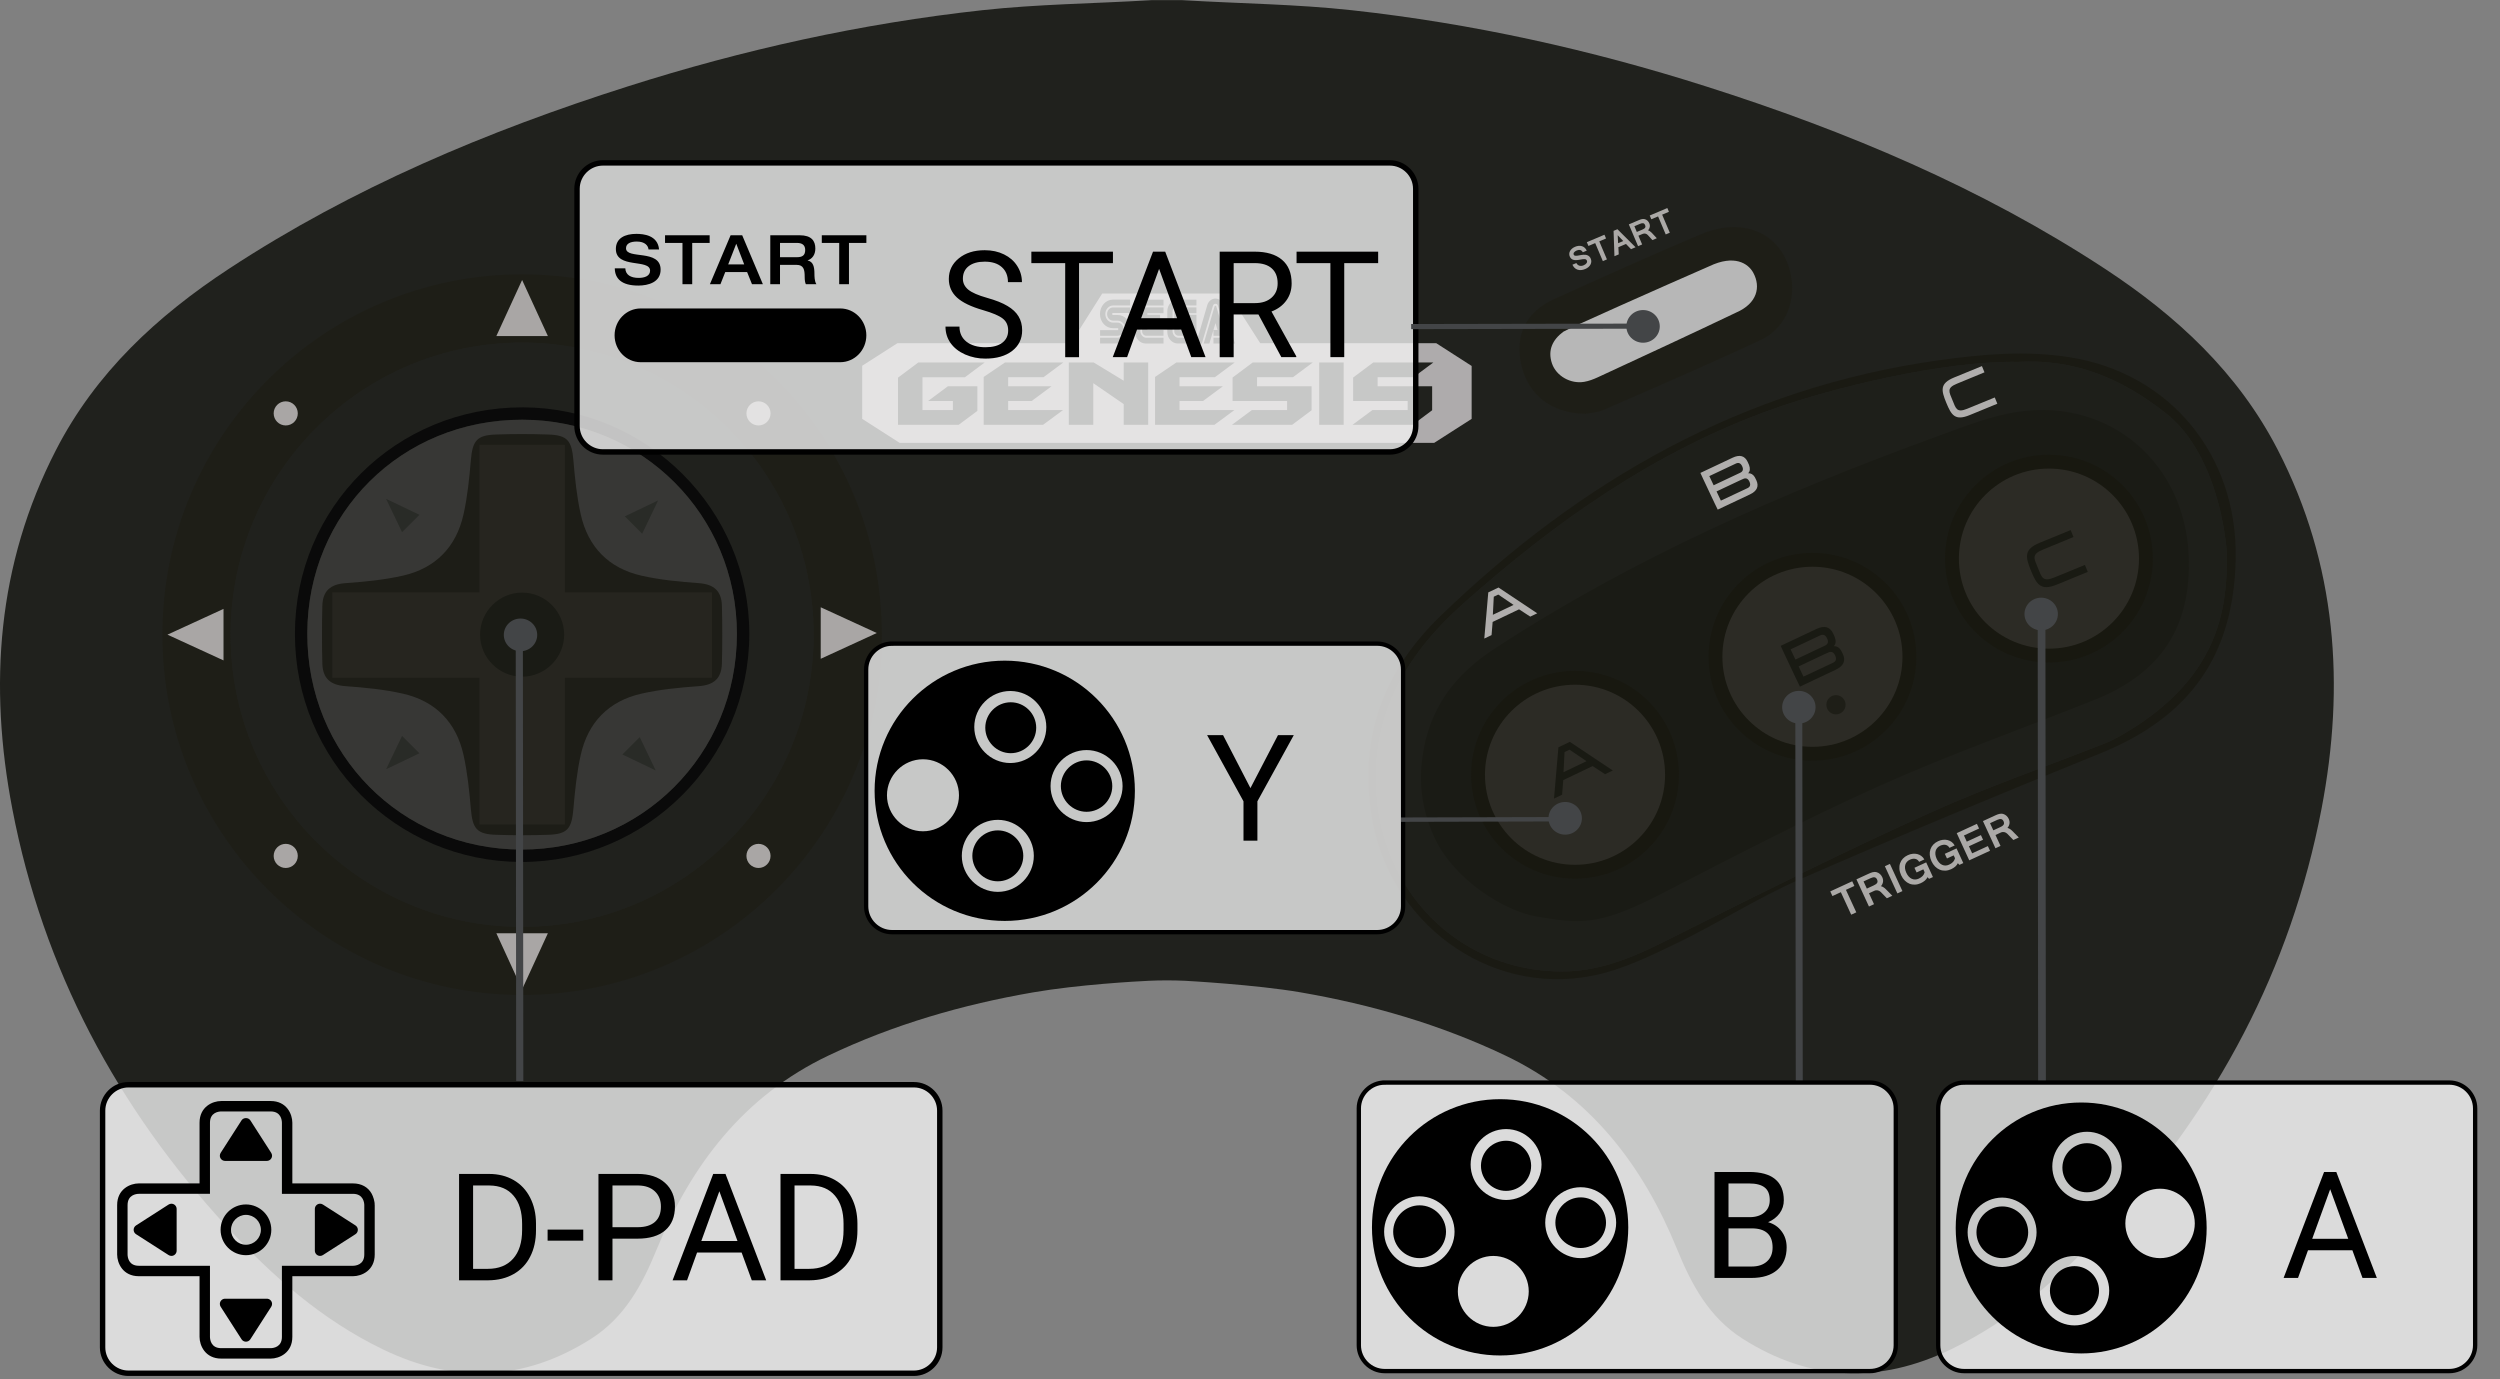
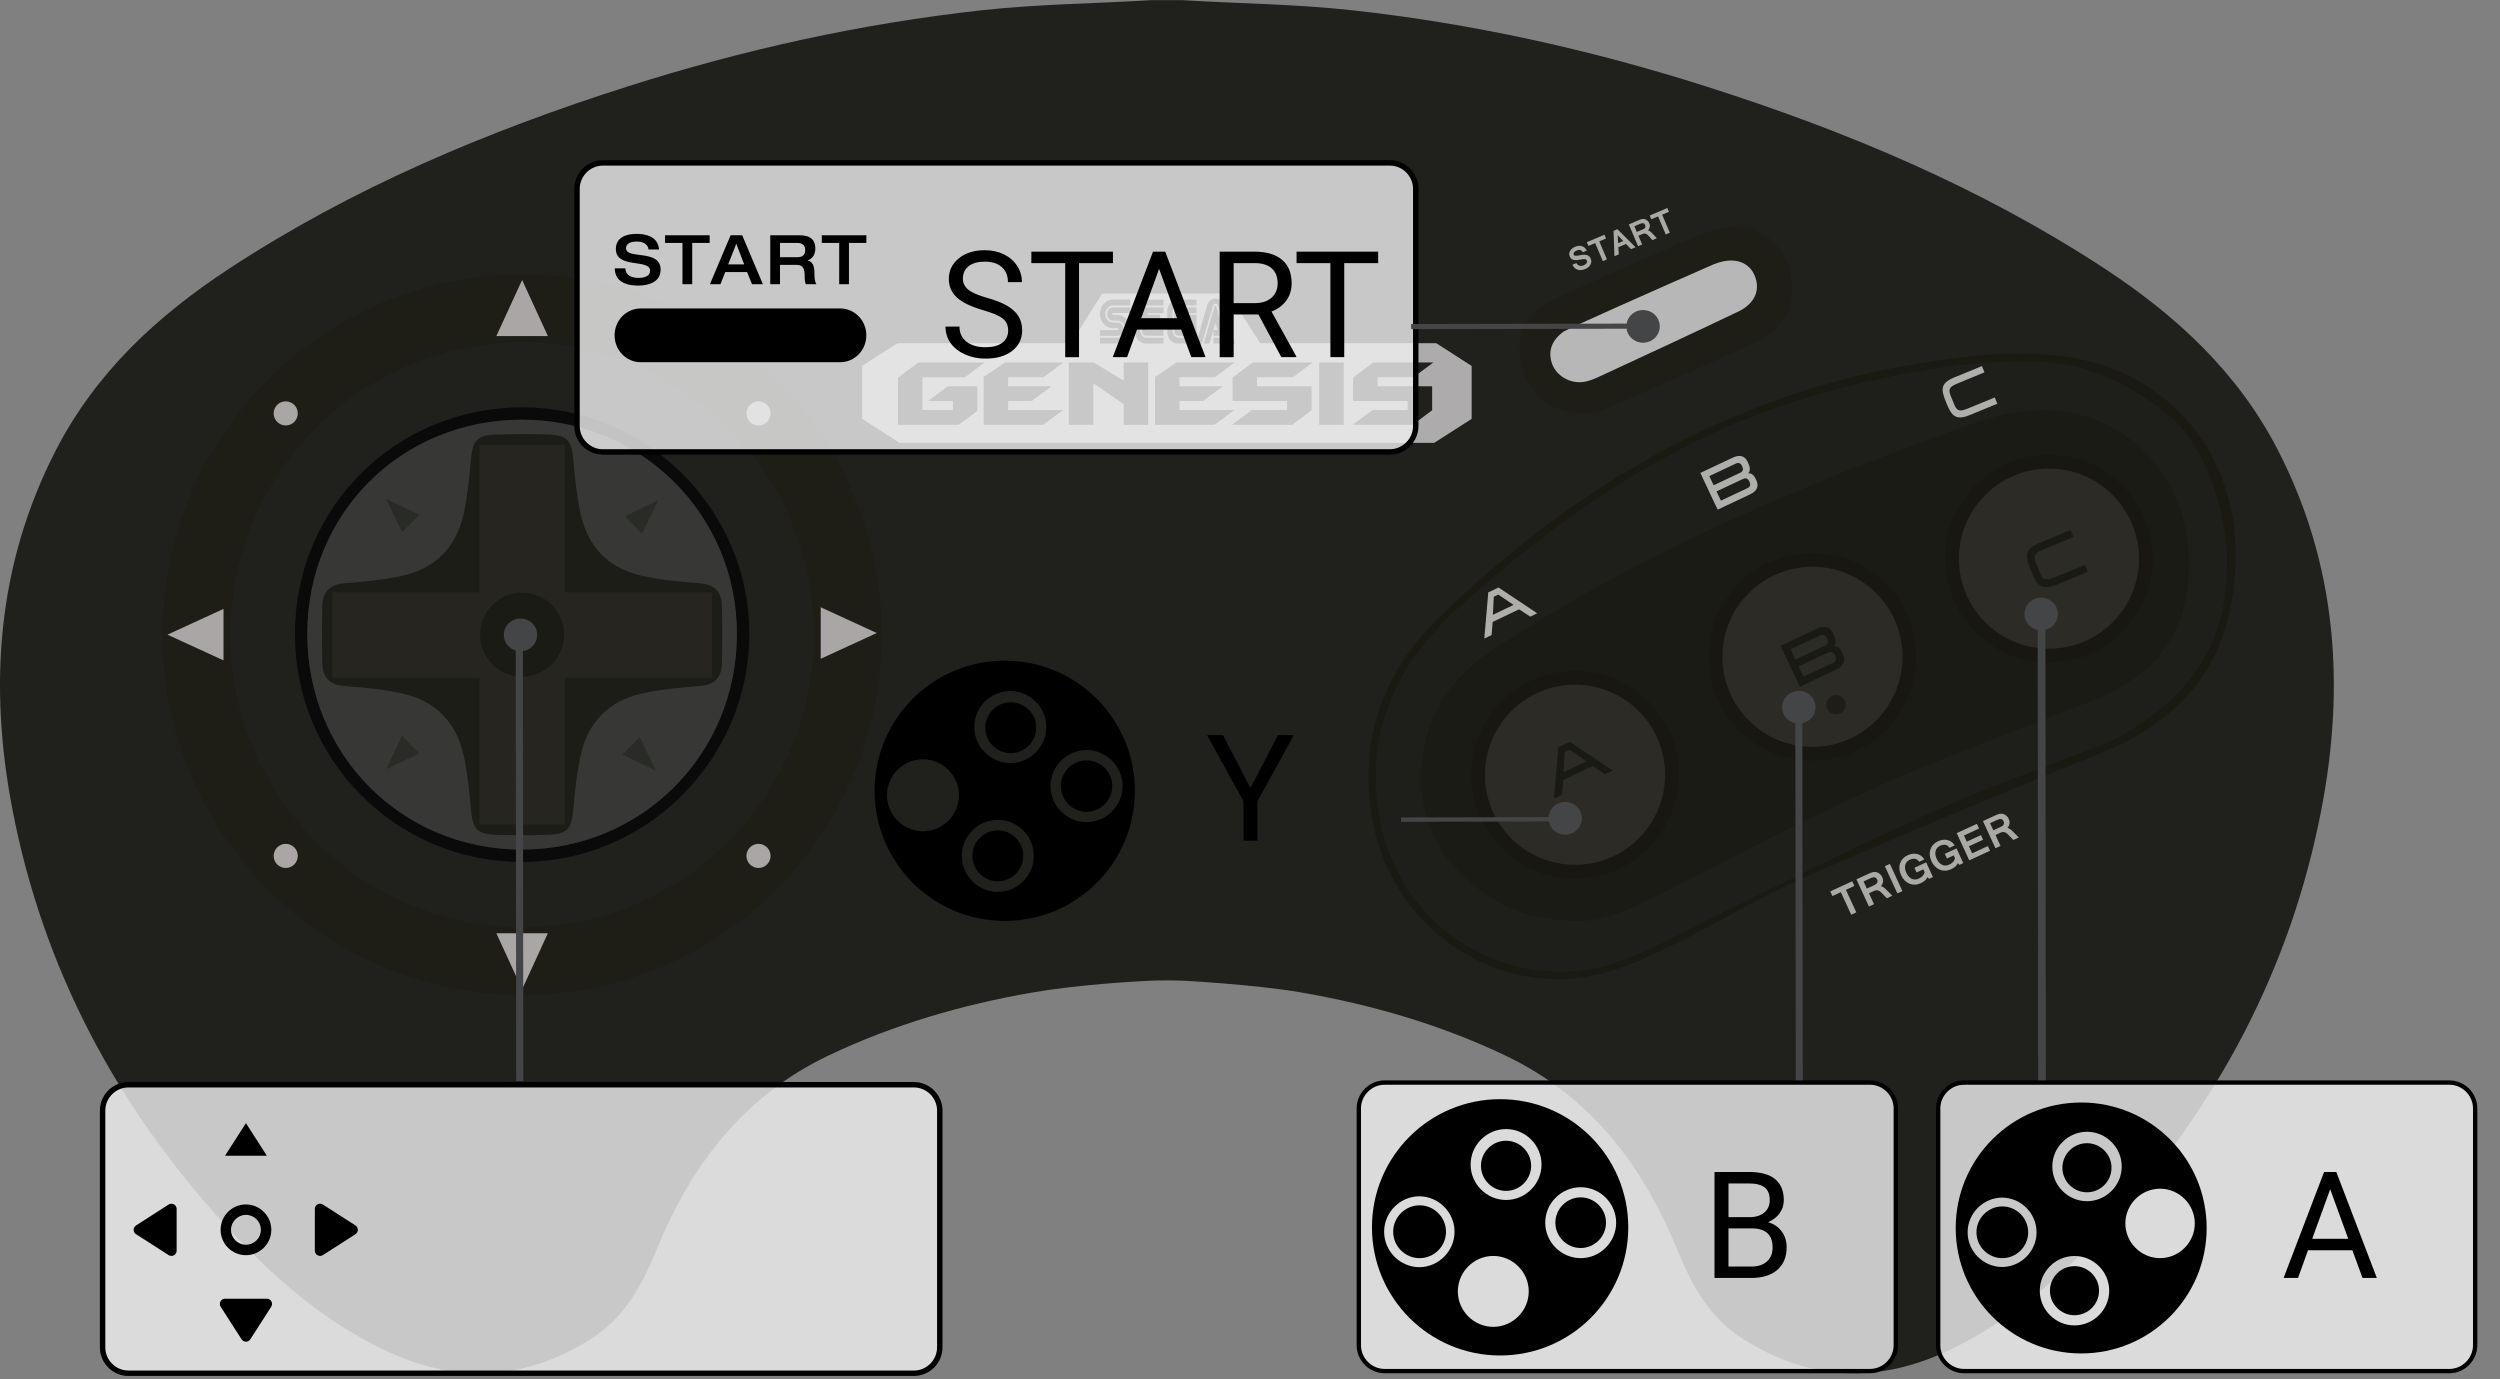
<svg xmlns="http://www.w3.org/2000/svg" width="100%" height="100%" viewBox="0 0 1530 844" version="1.1" xml:space="preserve" style="fill-rule:evenodd;clip-rule:evenodd;">
  <rect x="0" y="0" width="1530" height="844" fill="#808080" stroke="none" />
  <path d="M725.213,600.242c-7.372,-0.33 -14.754,-0.33 -22.125,-0c-7.372,0.329 -43.255,2.329 -70.675,7.066c-43.292,7.459 -85.742,19.746 -125.567,38.767c-51.417,24.521 -83.871,66.779 -104.9,118.392c-8.909,21.841 -19.579,41.725 -40.134,54.825c-41.308,26.283 -83.899,27.595 -127.495,6.508c-37.175,-17.958 -67.617,-44.771 -95.238,-74.767c-67.392,-73.116 -112.721,-157.996 -131.517,-255.887c-14.55,-75.742 -9.354,-149.671 26.646,-219.634c24.409,-47.479 62.059,-82.25 105.934,-111.045c75.658,-49.63 158.216,-84.263 244.041,-111.575c70.771,-22.538 143.08,-38.542 216.896,-46.642c33.963,-3.717 68.313,-4.05 102.471,-6.088l1.638,-0.095c4.929,-0.034 13,-0.034 17.929,-0l1.637,0.095c34.159,2.038 68.509,2.375 102.471,6.088c73.817,8.1 146.125,24.104 216.896,46.642c85.825,27.312 168.383,61.945 244.042,111.575c43.875,28.795 81.525,63.566 105.933,111.045c36,69.963 41.196,143.892 26.646,219.634c-18.796,97.891 -64.125,182.767 -131.517,255.887c-27.621,29.996 -58.063,56.809 -95.237,74.767c-43.596,21.087 -86.188,19.775 -127.496,-6.508c-20.554,-13.1 -31.225,-32.984 -40.134,-54.825c-21.029,-51.613 -53.483,-93.871 -104.9,-118.392c-39.825,-19.021 -82.279,-31.308 -125.566,-38.767c-27.417,-4.737 -70.679,-7.066 -70.679,-7.066Z" style="fill:#20211d;fill-rule:nonzero;" />
  <path d="M1266.55,218.617c-26.866,-4.217 -53.371,-1.842 -80.016,1.87c-119.734,16.701 -218.992,73.48 -304.705,156.234c-34.462,33.262 -50.075,73.229 -42.454,122.217c10.054,64.879 70.717,110.82 135.038,98.254c17.875,-3.492 35.108,-11.871 51.725,-19.913c25.441,-12.262 49.433,-27.762 75.266,-39.071c60.996,-26.7 122.525,-52.254 184.221,-77.25c54.6,-22.145 81.496,-59.879 82.613,-118.95c1.204,-63.625 -40.271,-113.729 -101.688,-123.391Zm29.55,232.566c-2.792,1.563 -5.696,2.875 -8.658,4.05c-35.471,13.963 -71.525,26.505 -106.213,42.146c-49.825,22.425 -98.729,46.892 -147.633,71.329c-25.025,12.513 -49.1,26.059 -78.508,25.834c-59.125,-0.475 -105.654,-44.184 -112.109,-103.142c-5.612,-51.304 16.171,-89.567 52.313,-121.8c56.446,-50.354 117.579,-93.504 189.667,-119.258c35.887,-12.792 104.037,-29.717 150.425,-28.88c32.733,-1.733 61.529,8.771 90.491,31.755c23.546,18.683 33.963,54.796 36.725,82.166c0.196,2.038 0.279,4.079 0.279,6.117c-0.141,30.392 -4.191,74.825 -66.779,109.683Z" style="fill:#1a1a13;fill-rule:nonzero;" />
  <path d="M1362.88,341.504c-0.141,30.388 -4.187,74.821 -66.779,109.679c-2.792,1.563 -5.696,2.875 -8.658,4.05c-35.471,13.963 -71.525,26.505 -106.213,42.146c-49.825,22.425 -98.729,46.892 -147.633,71.329c-25.025,12.513 -49.1,26.059 -78.508,25.834c-59.125,-0.475 -105.654,-44.184 -112.109,-103.142c-5.612,-51.304 16.171,-89.567 52.313,-121.8c56.446,-50.354 117.579,-93.504 189.667,-119.258c35.887,-12.792 104.037,-29.717 150.425,-28.88c32.733,-1.733 61.529,8.771 90.491,31.755c23.546,18.683 33.963,54.795 36.725,82.166c0.196,2.042 0.279,4.084 0.279,6.121Z" style="fill:#1e1f1a;fill-rule:nonzero;" />
  <path d="M1077.22,208.254c-31.671,14.717 -63.733,28.629 -95.767,42.563c-4.3,1.87 -9.354,2.012 -11.229,2.4c-21.087,-0.196 -35.246,-11.984 -39.266,-30.221c-3.938,-17.904 2.85,-32.092 20.22,-39.967c29.771,-13.516 59.63,-26.925 89.763,-39.658c27.287,-11.533 51.279,0.446 55.383,26.783c2.484,15.871 -4.441,31.313 -19.104,38.1Z" style="fill:#1e1e17;fill-rule:nonzero;" />
  <path d="M1073.03,166.963c4.625,8.554 2.53,18.679 -10.479,24.312c-28.112,13.45 -56.412,26.508 -84.687,39.617c-2.667,1.237 -5.521,2.321 -8.404,2.804c-8.284,1.383 -17.055,-3.6 -19.65,-11.25c-2.767,-8.154 0.387,-14.529 6.937,-19.421c2.054,-1.533 61.783,-28.046 89.325,-40.079c15.35,-7.329 23.833,-1.763 26.958,4.017Z" style="fill:#b7b7b7;fill-rule:nonzero;" />
  <g>
    <path d="M970.254,164.6c-0.958,0.404 -1.837,0.633 -2.662,0.688c-0.755,0.062 -1.515,-0.036 -2.229,-0.288c-0.67,-0.236 -1.277,-0.62 -1.775,-1.125c-0.531,-0.541 -0.96,-1.174 -1.267,-1.867l2.412,-1.025c0.209,0.421 0.504,0.794 0.867,1.092c0.325,0.254 0.696,0.443 1.092,0.558c0.401,0.104 0.818,0.131 1.229,0.079c0.421,-0.058 0.85,-0.175 1.271,-0.358c0.375,-0.151 0.731,-0.348 1.058,-0.587c0.271,-0.202 0.511,-0.442 0.713,-0.713c0.16,-0.235 0.267,-0.502 0.312,-0.783c0.034,-0.277 -0.008,-0.558 -0.121,-0.813c-0.1,-0.249 -0.269,-0.464 -0.487,-0.621c-0.251,-0.156 -0.538,-0.244 -0.834,-0.254c-0.428,-0.034 -0.859,-0.018 -1.283,0.05c-0.622,0.088 -1.24,0.198 -1.854,0.329c-0.731,0.141 -1.473,0.222 -2.217,0.242c-0.575,0.02 -1.149,-0.055 -1.7,-0.221c-0.462,-0.145 -0.885,-0.396 -1.233,-0.733c-0.367,-0.362 -0.655,-0.796 -0.846,-1.275c-0.237,-0.532 -0.343,-1.114 -0.308,-1.696c0.033,-0.58 0.195,-1.145 0.475,-1.654c0.287,-0.521 0.687,-1.004 1.2,-1.454c0.562,-0.473 1.194,-0.856 1.875,-1.133c0.758,-0.321 1.5,-0.521 2.216,-0.575c0.713,-0.063 1.384,0.004 2.013,0.2c0.617,0.2 1.179,0.52 1.675,0.975c0.508,0.45 0.912,1.037 1.237,1.75l-2.391,1.012c-0.817,-1.446 -2.063,-1.817 -3.717,-1.112c-0.813,0.341 -1.367,0.745 -1.683,1.2c-0.306,0.401 -0.37,0.938 -0.167,1.4c0.072,0.179 0.197,0.333 0.358,0.441c0.15,0.1 0.359,0.167 0.617,0.2c0.309,0.038 0.621,0.037 0.929,-0.004c0.363,-0.037 0.796,-0.104 1.288,-0.208c0.437,-0.088 0.887,-0.163 1.341,-0.242c0.467,-0.079 0.925,-0.133 1.384,-0.167c0.451,-0.026 0.904,-0.015 1.354,0.034c0.442,0.058 0.854,0.166 1.25,0.341c0.869,0.392 1.546,1.116 1.879,2.009c0.254,0.581 0.373,1.212 0.346,1.846c-0.042,0.616 -0.204,1.204 -0.496,1.762c-0.292,0.558 -0.704,1.067 -1.233,1.542c-0.566,0.481 -1.203,0.872 -1.888,1.158Zm12.646,-18.65l-4.142,1.763l4.684,11.041l-2.5,1.059l-4.684,-11.042l-4.133,1.754l-0.975,-2.3l10.775,-4.575l0.975,2.3Zm18.063,5.367l-2.775,1.179l-3.084,-3.196l-4.662,1.983l0.229,4.405l-2.633,1.116l-0.538,-15.516l2.371,-1.005l11.092,11.034Zm-7.525,-3.804l-3.413,-3.542l0.267,4.879l3.146,-1.337Zm20.52,-1.713l-2.683,1.137l-2.812,-3.087c-0.38,-0.421 -0.876,-0.72 -1.425,-0.858c-0.269,-0.065 -0.546,-0.091 -0.821,-0.075c-0.289,0.014 -0.573,0.08 -0.838,0.195l-2.671,1.134l2.28,5.358l-2.488,1.058l-5.662,-13.337l5.975,-2.538c0.358,-0.15 0.695,-0.291 1.029,-0.412c0.617,-0.247 1.276,-0.372 1.941,-0.367c0.649,0.014 1.282,0.206 1.83,0.554c0.26,0.158 0.502,0.346 0.72,0.559c0.436,0.427 0.784,0.935 1.025,1.496c0.334,0.731 0.435,1.547 0.292,2.337c-0.148,0.766 -0.513,1.473 -1.05,2.038c0.746,0.191 1.504,0.675 2.263,1.462l3.095,3.346Zm-12.229,-3.842l3.309,-1.404c0.45,-0.187 0.816,-0.379 1.108,-0.579c0.26,-0.165 0.482,-0.382 0.654,-0.637c0.14,-0.223 0.213,-0.48 0.213,-0.742c-0.017,-0.308 -0.09,-0.611 -0.217,-0.892c-0.25,-0.596 -0.617,-0.954 -1.108,-1.075c-0.488,-0.121 -1.113,-0.021 -1.875,0.308l-3.571,1.513l1.487,3.508Zm19.65,-12.337l-4.15,1.758l4.692,11.042l-2.5,1.058l-4.683,-11.042l-4.134,1.755l-0.975,-2.3l10.775,-4.571l0.975,2.3Z" style="fill:#aba9a7;fill-rule:nonzero;" />
  </g>
  <path d="M539.679,388.408c0,121.788 -98.562,220.513 -220.146,220.513c-121.583,-0 -220.146,-98.729 -220.146,-220.513c0.001,-121.783 98.563,-220.512 220.146,-220.512c121.584,-0 220.146,98.725 220.146,220.512Zm-220.146,-178.695c-98.533,-0 -178.408,80.041 -178.408,178.779c0,98.737 79.875,178.779 178.408,178.779c98.534,-0 178.409,-80.042 178.409,-178.779c-0,-98.738 -79.875,-178.779 -178.409,-178.779Z" style="fill:#1e1e17;fill-rule:nonzero;" />
  <g>
    <path d="M319.533,171.358l-15.762,34.3l31.529,0l-15.767,-34.3Z" style="fill:#a9a6a5;fill-rule:nonzero;" />
    <circle cx="174.867" cy="252.996" r="7.383" style="fill:#a9a6a5;" />
    <circle cx="464.2" cy="252.996" r="7.383" style="fill:#a9a6a5;" />
    <circle cx="464.2" cy="523.821" r="7.383" style="fill:#a9a6a5;" />
    <circle cx="174.867" cy="523.821" r="7.383" style="fill:#a9a6a5;" />
    <path d="M102.483,388.408l34.305,15.763l-0,-31.529l-34.305,15.766Zm217.05,217.05l15.767,-34.304l-31.529,0l15.762,34.304Zm217.055,-218.046l-34.305,-15.762l0,31.529l34.305,-15.767Z" style="fill:#a9a6a5;fill-rule:nonzero;" />
  </g>
  <path d="M527.663,256.346l22.924,14.687l327.13,0l22.929,-14.687l-0,-32.383l-21.675,-13.938l-107.721,0l-19.408,-30.379l-77.3,-0l-19.184,30.379l-106.129,0l-21.567,13.813l0,32.508Z" style="fill:#aeabac;fill-rule:nonzero;" />
  <g>
    <path d="M698.958,202.654c0,1.592 1.171,2.85 2.58,2.834l10.529,-0l-0,-3.546l-9.888,-0l0,-0.996l7.792,-0l-0,-3.529l-10.996,-0l-0.017,5.237Zm0.017,-11.691c0,-1.467 1.142,-2.83 2.563,-2.821l10.529,-0l-0,3.529l-9.888,-0l0,0.996l7.792,-0l-0,3.575l-11.013,-0l0.017,-5.279Zm70.342,45.425l33.375,-0l-0,14.687l-11.917,8.912l-36.838,0l12.205,-9.037l21.562,0l0,-5.525l-33.371,0l0,-14.375l12.321,-9.225l36.775,0l-12.146,9.037l-21.966,0l-0,5.525Zm38.029,-14.562l14.983,0l0,38.162l-14.983,0l-0,-38.162Zm35.754,14.563l33.371,-0l-0,14.687l-11.921,8.912l-36.833,0l12.204,-9.037l21.567,0l-0,-5.525l-33.371,0l-0,-14.375l12.312,-9.225l36.779,0l-12.145,9.037l-21.963,0l-0,5.525Z" style="fill:#20211d;fill-rule:nonzero;" />
    <path d="M721.875,250.95l0,-5.525l14.354,0l12.204,-9.037l-26.558,-0l0,-5.525l21.621,-0l12.146,-9.038l-35.696,0l-13.054,8.854l-0,29.309l36.321,-0l12.258,-9.038l-33.596,0Zm-104.883,0l-0,-5.525l14.362,0l12.2,-9.037l-26.562,-0l-0,-5.525l21.625,-0l12.146,-9.038l-35.7,0l-13.05,8.854l-0,29.309l36.32,-0l12.259,-9.038l-33.6,0Zm70.716,-3.637l-18.616,-12.809l-0,25.484l-14.984,-0l0,-38.163l15.209,0l18.391,11.171l0,-11.171l14.984,0l-0,38.163l-14.984,-0l0,-12.676Zm-123.154,-16.45l0,20.088l18.613,-0l-0,-5.525l-15.209,-0l12.146,-9.037l18.046,-0l0,15.066l-11.462,8.534l-37.117,-0l-0,-28.871l12.429,-9.292l40.633,0l-12.087,9.038l-25.992,-0Zm136.608,-47.48c-3.575,0 -6.475,3.205 -6.475,7.159l0,12.529c0,3.95 2.9,7.158 6.476,7.158l10.908,0l-0,-3.529l-10.638,0c-1.875,0 -3.541,-1.967 -3.541,-4.042l-0,-11.704c-0,-2.075 1.662,-3.991 3.541,-3.991l10.638,-0l-0,-3.575l-10.909,-0l0,-0.005Zm20.651,18.655l-0,-10.367l10.4,-0l-0,-3.529l-10.984,-0c-1.421,-0.009 -2.562,1.354 -2.562,2.821l-0.013,11.691c0,1.592 1.171,2.85 2.575,2.834l6.7,-0l-0.016,-8.13l-5.042,0l-0,3.496l1.862,0l0,1.183l-2.92,0Zm-30.209,-18.687l-10.45,0c-4.404,0 -7.975,3.946 -7.975,8.817c0,4.871 3.571,8.725 7.975,8.683l3.184,0l-0,1.192l-11.088,-0l0,3.45l10.725,-0c2.017,-0 3.65,-1.809 3.65,-4.038c0,-2.229 -1.637,-4.008 -3.65,-4.008l-2.779,-0.013c-2.617,0 -4.738,-2.345 -4.738,-5.237c0,-2.892 2.121,-5.238 4.738,-5.238l10.412,0l-0.004,-3.608Z" style="fill:#20211d;fill-rule:nonzero;" />
    <path d="M691.604,191.575l-10.862,0l-0,1.183l3.258,0.009c4.404,-0 7.975,3.854 7.975,8.721c0,4.87 -3.571,8.733 -7.975,8.733l-10.75,-0.025l0,-3.508l10.725,-0c2.617,-0 4.738,-2.342 4.738,-5.238c-0,-2.896 -2.121,-5.208 -4.738,-5.208l-2.779,-0.013c-2.017,0 -3.65,-1.808 -3.65,-4.037c-0,-2.229 1.637,-4.038 3.65,-4.038l10.412,0l-0.004,3.421Zm52.763,-4.037c-0.13,-0.338 -0.175,-0.417 -0.525,-0.417c-0.35,-0 -0.434,0.2 -0.567,0.537l-6.625,22.567l3.487,0.004l3.746,-12.512l1.234,4.225l-2.475,-0l-0,3.558l7.037,0l-5.312,-17.962Z" style="fill:#20211d;fill-rule:nonzero;" />
    <path d="M720.854,210.225c-3.575,0 -6.475,-3.204 -6.475,-7.158l0,-12.525c0,-3.95 2.9,-7.159 6.475,-7.159l11.363,0l-0,3.575l-11.088,0c-1.879,0 -3.542,1.917 -3.542,3.992l0,11.704c0,2.075 1.663,4.042 3.542,4.042l7.854,-0l0,-10.525l-6.108,-0l-0,-3.504l9.354,-0l0,16.737l6.663,-22.8c0.716,-2.258 2.662,-3.879 4.95,-3.879c2.337,-0 4.32,1.692 4.991,4.029l6.921,23.479l-13.112,0l-0,-3.529l8.516,0l-5.775,-19.583c-0.337,-1.075 -0.941,-1.204 -1.541,-1.204c-0.63,-0 -1.209,0.287 -1.538,1.27l-6.779,23.046l-14.671,-0.008Z" style="fill:#20211d;fill-rule:nonzero;" />
  </g>
  <path d="M1281.97,428.254c-44.213,17.65 -89.179,33.6 -132.55,53.067c-46.113,20.696 -90.967,44.267 -135.958,67.366c-34.938,17.65 -46.476,16.842 -73.23,12.205c-19.437,-3.38 -49.966,-22.205 -62.058,-47.73c-6.675,-14.075 -9.662,-29.687 -8.183,-45.187c3.408,-35.275 21.675,-55.912 44.712,-70.996c84.654,-55.437 176.513,-95.546 271.134,-130.008c16.337,-5.95 32.954,-12.65 49.991,-15.054c55.717,-7.875 101.325,31.671 103.646,88.116c1.762,43.367 -16.754,71.963 -57.504,88.221Z" style="fill:#1a1b15;fill-rule:nonzero;" />
  <path d="M940.788,375.342l-4.263,2.033l-6.867,-4.467l-16.162,7.713l-0.663,8.058l-4.445,2.121l2.433,-28.246l6.275,-2.996l23.692,15.784Zm-14.484,-5.134l-9.362,-6.337l-2.75,1.312l-0.567,11.079l12.679,-6.054Zm143.55,-80.587c1.196,-1.125 1.367,-2.804 0.567,-5.042l-0.858,-1.929c-1.775,-3.758 -4.859,-4.588 -9.217,-2.529l-19.704,9.304l1.704,3.717l7.087,15.012l1.817,3.738l19.704,-9.305c4.359,-2.058 5.671,-4.987 3.904,-8.725l-0.941,-1.891c-1.038,-1.646 -2.375,-2.433 -4.063,-2.35Zm-0.371,9.112l-2.554,1.204l-13.746,6.438l-2.658,-5.625l13.892,-6.558l2.408,-1.088c1.663,-0.783 2.933,-0.241 3.804,1.604c0.896,1.896 0.517,3.242 -1.146,4.025Zm-4.45,-9.425l-16.279,7.684l-2.658,-5.625l16.279,-7.684c1.663,-0.783 2.942,-0.22 3.833,1.667c0.888,1.867 0.488,3.175 -1.175,3.958Zm142.146,-58.416l-9.566,3.941c-6.417,2.613 -4.805,4.946 -2.709,10.063c2.096,5.117 2.571,7.9 8.967,5.279l16.925,-6.933l1.571,3.837l-16.896,6.942c-8.942,3.675 -11.208,0.142 -14.354,-7.533c-3.146,-7.68 -4.054,-11.813 4.816,-15.475l17.005,-6.963l1.558,3.808l-7.317,3.034Z" style="fill:#b0aead;fill-rule:nonzero;" />
  <circle cx="1109.21" cy="401.954" r="63.587" style="fill:#181810;" />
  <circle cx="1109.21" cy="401.954" r="55.108" style="fill:#2c2b25;" />
  <path d="M1122.24,395.471c1.329,-1.25 1.52,-3.117 0.629,-5.6l-0.954,-2.146c-1.971,-4.175 -5.396,-5.096 -10.242,-2.808l-21.892,10.337l1.892,4.129l7.875,16.68l2.016,4.154l21.892,-10.338c4.846,-2.287 6.3,-5.541 4.338,-9.691l-1.05,-2.1c-1.142,-1.834 -2.63,-2.713 -4.505,-2.617Zm-0.408,10.125l-2.837,1.342l-15.271,7.154l-2.95,-6.25l15.433,-7.288l2.675,-1.208c1.846,-0.871 3.258,-0.271 4.229,1.783c0.988,2.096 0.567,3.596 -1.279,4.467Zm-4.946,-10.475l-18.087,8.537l-2.95,-6.25l18.087,-8.537c1.846,-0.871 3.271,-0.246 4.263,1.854c0.975,2.075 0.533,3.525 -1.313,4.396Z" style="fill:#191a13;fill-rule:nonzero;" />
  <circle cx="1123.62" cy="431.317" r="5.888" style="fill:#1e1e17;" />
  <circle cx="963.913" cy="474.154" r="63.587" style="fill:#181810;" />
  <circle cx="963.913" cy="474.154" r="55.108" style="fill:#2c2b25;" />
  <path d="M987.05,471.55l-4.733,2.258l-7.63,-4.962l-17.958,8.571l-0.733,8.954l-4.942,2.358l2.7,-31.387l6.971,-3.325l26.325,17.533Zm-16.092,-5.704l-10.404,-7.042l-3.054,1.458l-0.629,12.313l14.087,-6.729Z" style="fill:#191a13;fill-rule:nonzero;" />
  <circle cx="1253.95" cy="341.879" r="63.588" style="fill:#181810;" />
  <circle cx="1253.95" cy="341.879" r="55.108" style="fill:#2c2b25;" />
  <path d="M1260.84,332.013l-10.63,4.379c-7.129,2.904 -5.337,5.491 -3.008,11.179c2.329,5.687 2.854,8.779 9.963,5.867l18.808,-7.705l1.746,4.267l-18.775,7.712c-9.933,4.084 -12.454,0.159 -15.946,-8.37c-3.496,-8.529 -4.504,-13.125 5.35,-17.196l18.892,-7.738l1.733,4.23l-8.133,3.375Z" style="fill:#191a13;fill-rule:nonzero;" />
  <g>
    <path d="M1134.88,542.2l-5.171,2.383l6.346,13.771l-3.117,1.438l-6.345,-13.775l-5.15,2.37l-1.321,-2.854l13.441,-6.191l1.317,2.858Zm23.217,6.004l-3.342,1.542l-3.667,-3.796c-0.252,-0.258 -0.541,-0.477 -0.858,-0.65c-0.614,-0.351 -1.321,-0.504 -2.025,-0.437c-0.364,0.028 -0.719,0.121 -1.05,0.275l-3.333,1.537l3.079,6.692l-3.1,1.429l-7.663,-16.638l7.454,-3.429c0.424,-0.199 0.853,-0.385 1.288,-0.558c0.393,-0.166 0.8,-0.295 1.217,-0.388c0.404,-0.095 0.816,-0.145 1.22,-0.15c0.425,-0.008 0.848,0.051 1.255,0.175c0.749,0.216 1.438,0.605 2.008,1.138c0.559,0.527 1.014,1.155 1.342,1.85c0.47,1.012 0.633,2 0.475,2.954c-0.167,0.968 -0.603,1.869 -1.259,2.6c0.959,0.212 1.929,0.804 2.917,1.767l4.042,4.087Zm-15.592,-4.387l4.129,-1.904c0.559,-0.259 1.017,-0.509 1.379,-0.775c0.322,-0.218 0.595,-0.5 0.8,-0.83c0.172,-0.284 0.254,-0.614 0.234,-0.946c-0.027,-0.389 -0.127,-0.769 -0.296,-1.12c-0.346,-0.738 -0.821,-1.175 -1.446,-1.309c-0.621,-0.129 -1.412,0.017 -2.371,0.454l-4.446,2.05l2.017,4.38Zm21.779,1.537l-3.083,1.421l-7.663,-16.633l3.088,-1.429l7.658,16.641Zm11.246,-4.858c-1.125,0.534 -2.344,0.841 -3.587,0.904c-1.145,0.049 -2.287,-0.147 -3.35,-0.575c-1.055,-0.429 -2.017,-1.071 -2.892,-1.946c-0.875,-0.875 -1.613,-1.962 -2.208,-3.25c-0.605,-1.321 -0.963,-2.591 -1.055,-3.829c-0.091,-1.237 0.038,-2.392 0.405,-3.458c0.358,-1.059 0.941,-2.025 1.737,-2.88c0.8,-0.849 1.792,-1.554 2.975,-2.091c0.94,-0.445 1.946,-0.734 2.979,-0.854c0.944,-0.115 1.9,-0.061 2.825,0.158c0.904,0.221 1.721,0.613 2.467,1.163c0.746,0.545 1.367,1.258 1.867,2.137l-3.188,1.471c-0.253,-0.46 -0.595,-0.867 -1.004,-1.196c-0.396,-0.304 -0.833,-0.504 -1.321,-0.617c-0.487,-0.112 -1.004,-0.129 -1.562,-0.05c-0.609,0.092 -1.2,0.275 -1.755,0.542c-0.682,0.302 -1.295,0.741 -1.8,1.292c-0.475,0.525 -0.822,1.152 -1.016,1.833c-0.204,0.742 -0.26,1.516 -0.163,2.279c0.096,0.821 0.359,1.704 0.792,2.634c0.417,0.912 0.912,1.67 1.475,2.283c0.567,0.612 1.183,1.071 1.846,1.375c0.658,0.304 1.346,0.45 2.066,0.437c0.721,-0.012 1.446,-0.183 2.171,-0.512c1.034,-0.484 1.85,-1.034 2.45,-1.675c0.592,-0.642 1.006,-1.428 1.2,-2.279l-0.8,-1.742l-4.121,1.9l-1.32,-2.863l7.187,-3.308l4.133,8.979l-2.383,1.1l-0.942,-1.012c-0.358,0.746 -0.875,1.429 -1.554,2.033c-0.768,0.66 -1.629,1.205 -2.554,1.617Zm18.579,-8.554c-1.204,0.558 -2.4,0.854 -3.587,0.895c-1.188,0.042 -2.3,-0.145 -3.35,-0.566c-1.087,-0.451 -2.072,-1.115 -2.896,-1.954c-0.927,-0.941 -1.675,-2.042 -2.208,-3.25c-0.576,-1.203 -0.932,-2.498 -1.055,-3.825c-0.102,-1.169 0.035,-2.346 0.405,-3.459c0.362,-1.058 0.941,-2.029 1.737,-2.883c0.8,-0.85 1.792,-1.546 2.975,-2.092c0.992,-0.454 1.983,-0.741 2.979,-0.854c0.992,-0.112 1.938,-0.058 2.829,0.163c0.9,0.22 1.717,0.612 2.463,1.158c0.742,0.55 1.367,1.267 1.867,2.142l-3.188,1.466c-0.255,-0.458 -0.596,-0.863 -1.004,-1.191c-0.387,-0.3 -0.835,-0.511 -1.313,-0.617c-0.514,-0.113 -1.046,-0.13 -1.566,-0.05c-0.608,0.093 -1.199,0.274 -1.754,0.537c-0.721,0.334 -1.325,0.767 -1.8,1.3c-0.474,0.525 -0.822,1.15 -1.017,1.83c-0.205,0.743 -0.258,1.519 -0.158,2.283c0.091,0.821 0.35,1.7 0.779,2.629c0.421,0.921 0.921,1.675 1.483,2.283c0.567,0.617 1.183,1.071 1.846,1.375c0.654,0.305 1.346,0.455 2.067,0.442c0.72,-0.012 1.445,-0.183 2.17,-0.521c0.918,-0.392 1.75,-0.959 2.45,-1.671c0.592,-0.641 1.006,-1.427 1.2,-2.279l-0.8,-1.741l-4.12,1.891l-1.321,-2.854l7.187,-3.308l4.134,8.979l-2.392,1.1l-0.942,-1.017c-0.358,0.75 -0.871,1.429 -1.546,2.038c-0.767,0.663 -1.627,1.209 -2.554,1.621Zm23.784,-11.28l-12.713,5.859l-7.667,-16.638l12.355,-5.691l1.32,2.862l-9.25,4.258l1.73,3.767l8.654,-3.992l1.304,2.842l-8.654,3.988l1.991,4.316l9.613,-4.425l1.317,2.854Zm17.62,-8.12l-3.341,1.541l-3.667,-3.791c-0.5,-0.514 -1.138,-0.873 -1.837,-1.034c-0.344,-0.071 -0.697,-0.091 -1.046,-0.058c-0.366,0.032 -0.722,0.128 -1.054,0.283l-3.325,1.538l3.079,6.687l-3.1,1.429l-7.659,-16.637l7.442,-3.429c0.45,-0.204 0.875,-0.388 1.288,-0.559c0.412,-0.166 0.816,-0.295 1.22,-0.387c0.4,-0.092 0.813,-0.146 1.221,-0.15c0.423,-0.007 0.845,0.052 1.25,0.175c0.379,0.112 0.738,0.267 1.071,0.45c0.667,0.394 1.247,0.92 1.704,1.546c0.229,0.312 0.421,0.65 0.579,0.991c0.467,1.013 0.63,2 0.471,2.955c-0.166,0.966 -0.601,1.867 -1.254,2.6c0.958,0.216 1.925,0.804 2.908,1.766l4.05,4.084Zm-15.595,-4.384l4.133,-1.904c0.484,-0.21 0.945,-0.469 1.375,-0.775c0.322,-0.213 0.595,-0.493 0.8,-0.821c0.17,-0.286 0.253,-0.617 0.237,-0.95c-0.025,-0.387 -0.129,-0.766 -0.304,-1.112c-0.341,-0.746 -0.821,-1.179 -1.446,-1.313c-0.616,-0.129 -1.404,0.017 -2.362,0.459l-4.446,2.045l2.013,4.371Z" style="fill:#aba9a7;fill-rule:nonzero;" />
  </g>
  <ellipse cx="319.533" cy="388.408" rx="178.408" ry="178.779" style="fill:#20211d;" />
  <path d="M180.492,387.775c0.096,-77.288 61.925,-138.646 139.546,-138.479c76.12,0.162 138.7,62.867 138.545,138.829c-0.154,76.754 -62.937,139.517 -139.445,139.4c-76.88,-0.121 -138.742,-62.475 -138.646,-139.75Zm139.166,-130.929c-73.787,-0.075 -131.316,56.979 -131.596,130.508c-0.283,74.017 57.438,132.421 130.984,132.546c73.571,0.125 131.883,-58.179 131.925,-131.904c0.041,-72.85 -58.254,-131.075 -131.313,-131.15Z" style="fill:#0a0a0a;fill-rule:nonzero;" />
  <path d="M319.675,256.879c-73.788,-0.075 -131.317,56.979 -131.596,130.509c-0.283,74.016 57.438,132.42 130.983,132.545c73.571,0.125 131.884,-58.179 131.926,-131.904c0.045,-72.85 -58.251,-131.075 -131.313,-131.15Z" style="fill:#373735;fill-rule:nonzero;" />
  <g>
    <path d="M236.288,305.3l9.77,20.396l10.63,-10.629l-20.401,-9.767Zm0,165.475l20.401,-9.767l-10.63,-10.629l-9.771,20.396Zm165.009,0.742l-9.767,-20.396l-10.629,10.629l20.396,9.767Zm1.483,-165.263l-20.396,9.767l10.63,10.629l9.766,-20.396Z" style="fill:#292b27;fill-rule:nonzero;" />
  </g>
  <path d="M442.025,388.408c0.018,5.934 -0.055,11.868 -0.221,17.8c-0.279,8.992 -4.941,13.042 -14.075,13.713c-11.812,0.866 -23.742,1.983 -35.246,4.608c-19.941,4.525 -32.62,17.538 -37.062,37.454c-2.429,10.838 -3.546,22.009 -4.496,33.067c-1.033,12.038 -3.575,15.446 -15.304,15.838c-5.358,0.185 -10.718,0.281 -16.079,0.287c-5.361,-0.006 -10.722,-0.102 -16.079,-0.287c-11.73,-0.392 -14.271,-3.8 -15.305,-15.838c-0.95,-11.058 -2.066,-22.233 -4.495,-33.067c-4.442,-19.912 -17.121,-32.929 -37.063,-37.454c-11.508,-2.625 -23.433,-3.742 -35.246,-4.608c-9.133,-0.671 -13.796,-4.721 -14.075,-13.713c-0.165,-5.932 -0.239,-11.866 -0.221,-17.8c0.005,-5.941 0.034,-11.891 0.221,-17.8c0.279,-8.991 4.942,-13.041 14.075,-13.712c11.813,-0.867 23.742,-1.983 35.246,-4.608c19.942,-4.525 32.621,-17.538 37.063,-37.455c2.429,-10.837 3.545,-22.008 4.495,-33.066c1.034,-12.038 3.575,-15.446 15.305,-15.838c5.357,-0.185 10.718,-0.281 16.079,-0.287c5.366,0.008 10.729,0.1 16.079,0.287c11.729,0.392 14.271,3.8 15.304,15.838c0.95,11.058 2.067,22.233 4.496,33.066c4.442,19.913 17.121,32.929 37.062,37.454c11.509,2.625 23.434,3.742 35.246,4.609c9.134,0.671 13.796,4.721 14.075,13.712c0.183,5.909 0.217,11.859 0.221,17.8Z" style="fill:#1d1d17;fill-rule:nonzero;" />
  <g>
    <rect x="203.363" y="362.517" width="232.342" height="52.254" style="fill:#26251f;fill-rule:nonzero;" />
    <rect x="293.408" y="272.233" width="52.25" height="232.35" style="fill:#26251f;fill-rule:nonzero;" />
  </g>
  <g>
-     <path d="M545.889,393.907l296.996,-0c8.675,-0 15.812,7.137 15.812,15.811l0,144.948c0,8.673 -7.137,15.811 -15.811,15.811l-296.997,-0c-8.674,-0 -15.811,-7.138 -15.811,-15.811l-0,-144.943c-0,-8.675 7.137,-15.812 15.811,-15.812l-0,-0.004Z" style="fill:#f1f1f1;fill-opacity:0.8;fill-rule:nonzero;stroke:#000;stroke-width:2.65px;" />
-   </g>
+     </g>
  <g>
    <path d="M368.974,99.694l481.616,-0c8.689,-0 15.841,7.151 15.841,15.841l-0,145.214c-0,8.689 -7.152,15.84 -15.841,15.84l-481.616,0c-8.69,0 -15.841,-7.151 -15.841,-15.84l0,-145.214c0.002,-8.69 7.152,-15.839 15.841,-15.841Z" style="fill:#f1f1f1;fill-opacity:0.8;fill-rule:nonzero;stroke:#000;stroke-width:3.32px;" />
  </g>
  <path d="M345.271,388.396c-0,14.118 -11.618,25.735 -25.736,25.735c-14.118,0 -25.735,-11.617 -25.735,-25.735c0.005,-14.112 11.618,-25.721 25.729,-25.721l0.038,-0c14.101,-0 25.704,11.603 25.704,25.704c-0,0.006 -0,0.011 -0,0.017Z" style="fill:#1a1b15;fill-rule:nonzero;" />
  <g>
    <path d="M765.275,482.321l16.85,-32.413l9.671,0l-22.263,40.488l0,24.079l-8.512,0l-0,-24.079l-22.263,-40.488l9.759,0l16.758,32.413Z" style="fill-rule:nonzero;" />
    <clipPath id="_clip1">
      <path d="M534.813,404.321l159.575,-0l-0,159.571l-159.576,-0l0,-159.571" />
    </clipPath>
    <g clip-path="url(#_clip1)">
      <path d="M664.975,503.121c-12.091,-0.001 -22.04,-9.951 -22.04,-22.042c0,-12.092 9.95,-22.042 22.042,-22.042c0.001,0 0.001,0 0.002,0c12.091,0.002 22.04,9.951 22.04,22.042c-0,12.092 -9.95,22.042 -22.042,22.042c-0.001,-0 -0.001,-0 -0.002,-0m-46.371,-36.15c-0.101,0.001 -0.202,0.002 -0.303,0.002c-12.092,-0 -22.042,-9.95 -22.042,-22.042c0,-12.091 9.95,-22.041 22.042,-22.041c0.101,-0 0.202,0 0.303,0.002c11.976,0.164 21.739,10.062 21.739,22.039c-0,11.978 -9.763,21.875 -21.739,22.04m-7.937,78.85c-12.09,-0 -22.038,-9.948 -22.038,-22.038c0,-12.089 9.948,-22.037 22.038,-22.037c12.089,-0 22.037,9.948 22.037,22.037c0,12.09 -9.948,22.038 -22.037,22.038m-45.809,-37.075c-12.088,-0 -22.035,-9.947 -22.035,-22.036c-0,-12.088 9.947,-22.035 22.035,-22.035c12.089,0 22.036,9.947 22.036,22.035c-0,12.089 -9.947,22.036 -22.036,22.036m50.046,-104.425c-43.987,-0 -79.646,35.658 -79.646,79.646c0,43.987 35.659,79.641 79.646,79.641c43.988,0 79.646,-35.658 79.646,-79.641c-0.004,-43.988 -35.662,-79.646 -79.646,-79.646" style="fill-rule:nonzero;" />
    </g>
    <clipPath id="_clip2">
      <path d="M534.813,404.321l159.575,-0l-0,159.571l-159.576,-0l0,-159.571" />
    </clipPath>
    <g clip-path="url(#_clip2)">
      <path d="M680.713,481.083c-0,0.002 -0,0.003 -0,0.005c-0,8.631 -7.103,15.733 -15.734,15.733c-8.629,-0 -15.731,-7.1 -15.733,-15.729c-0,-0.002 -0,-0.003 -0,-0.004c-0,-8.632 7.102,-15.734 15.733,-15.734c8.63,0 15.731,7.1 15.734,15.729m-54.467,42.7c-0.001,8.549 -7.036,15.584 -15.586,15.584c-8.549,-0 -15.585,-7.036 -15.585,-15.586c-0,-0 -0,-0.001 0,-0.002c0.001,-8.549 7.036,-15.583 15.585,-15.583c8.55,-0 15.586,7.035 15.586,15.585c-0,0.001 -0,0.002 -0,0.002m7.912,-78.408c0,8.549 -7.034,15.583 -15.583,15.583c-8.549,0 -15.583,-7.034 -15.583,-15.583c-0,-8.549 7.034,-15.583 15.583,-15.583c8.549,-0 15.583,7.034 15.583,15.583" style="fill-rule:nonzero;" />
    </g>
    <path d="M513.588,173.927l5.979,0l0,-25.262l10.655,-0l-0,-4.696l-27.284,-0l0,4.696l10.654,-0l-0.004,25.262Zm-36.225,-16.521l0,-8.741l10.321,-0c3.138,-0 5.096,1.216 5.096,4.32c-0,3.359 -1.796,4.421 -5.096,4.421l-10.321,0Zm-5.962,16.521l5.962,0l0,-11.829l10.159,-0c4.379,-0 4.941,3.021 4.941,7.296c0,2.187 0.284,3.7 0.721,4.533l6.454,0c-1.171,-1.642 -1.208,-4.983 -1.208,-6.425c-0,-4.237 -0.75,-7.342 -4.133,-8.083l-0,-0.088c2.675,-0.875 4.687,-3.312 4.687,-7.221c0,-4.654 -2.342,-8.125 -9.583,-8.125l-17.988,0l-0.012,29.942Zm-36.938,0l6.45,0l2.942,-7.425l13.375,0l2.983,7.425l6.663,0l-12.659,-29.958l-7.083,-0l-12.671,29.958Zm11.192,-12.121l4.933,-12.646l4.859,12.646l-9.792,0Zm-27.983,12.121l5.962,0l0,-25.262l10.675,-0l0,-4.696l-27.308,-0l-0,4.696l10.671,-0l-0,25.262Zm-40.763,-21.533c0,12.287 20.938,5.816 20.938,13.254c-0,3.292 -3.384,4.425 -7,4.425c-4.9,-0 -7.996,-1.896 -8.159,-5.85l-6.446,-0c0.088,6.304 4.18,10.55 14.421,10.55c6.05,-0 13.634,-2.021 13.634,-9.75c-0,-12.8 -21.175,-6.046 -21.175,-13.088c-0,-2.808 2.629,-4.108 6.604,-4.108c4.971,0 6.966,2.513 7.175,4.825l6.446,0c-0.763,-8.696 -9.513,-9.525 -13.9,-9.525c-6.93,0 -12.538,2.592 -12.538,9.267m137.313,36.375l-122.105,-0c-8.825,-0 -15.983,7.366 -15.983,16.45c0,9.083 7.158,16.45 15.983,16.45l122.105,-0c8.825,-0 15.979,-7.363 15.979,-16.45c-0,-9.088 -7.154,-16.45 -15.979,-16.45Zm87.391,1.033c-7.3,-2.1 -12.621,-4.671 -15.962,-7.717c-3.313,-3.075 -4.967,-6.858 -4.967,-11.354c0,-5.083 2.025,-9.283 6.075,-12.591c4.079,-3.342 9.375,-5.013 15.879,-5.013c4.434,0 8.379,0.858 11.838,2.571c3.487,1.717 6.179,4.079 8.075,7.096c1.921,3.016 2.879,6.312 2.879,9.891l-8.558,0c-0,-3.904 -1.242,-6.962 -3.725,-9.179c-2.484,-2.25 -5.988,-3.371 -10.509,-3.371c-4.2,0 -7.479,0.934 -9.846,2.792c-2.337,1.833 -3.504,4.392 -3.504,7.671c0,2.629 1.109,4.862 3.325,6.696c2.246,1.804 6.046,3.462 11.396,4.966c5.383,1.509 9.579,3.18 12.596,5.013c3.042,1.804 5.292,3.917 6.742,6.342c1.475,2.425 2.216,5.275 2.216,8.558c0,5.233 -2.041,9.433 -6.121,12.596c-4.079,3.133 -9.537,4.7 -16.362,4.7c-4.27,0.033 -8.499,-0.827 -12.417,-2.525c-3.841,-1.717 -6.816,-4.05 -8.916,-7.009c-2.071,-2.954 -3.105,-6.312 -3.105,-10.066l8.559,-0c-0,3.904 1.433,6.991 4.304,9.271c2.896,2.245 6.754,3.37 11.575,3.37c4.492,0 7.937,-0.916 10.329,-2.75c2.392,-1.833 3.592,-4.333 3.592,-7.495c-0,-3.163 -1.109,-5.605 -3.325,-7.317c-2.221,-1.746 -6.238,-3.458 -12.063,-5.146Zm79.513,-28.779l-20.754,-0l-0,57.562l-8.471,0l-0,-57.562l-20.709,-0l0,-7.008l49.934,-0l-0,7.008Zm41.775,40.708l-27.05,0l-6.075,16.85l-8.779,0l24.654,-64.566l7.45,-0l24.7,64.566l-8.734,0l-6.166,-16.85Zm-24.479,-7.004l21.95,0l-10.996,-30.2l-10.954,30.2Zm71.75,-2.262l-15.167,-0l-0,26.12l-8.558,0l-0,-64.57l21.375,-0c7.275,-0 12.858,1.654 16.762,4.966c3.933,3.313 5.9,8.129 5.9,14.459c0,4.02 -1.096,7.525 -3.283,10.508c-2.159,2.987 -5.175,5.217 -9.046,6.696l15.167,27.408l-0,0.529l-9.134,0l-14.016,-26.116Zm-15.167,-6.963l13.083,0c4.229,0 7.584,-1.096 10.067,-3.283c2.512,-2.188 3.767,-5.117 3.767,-8.779c-0,-3.992 -1.196,-7.05 -3.592,-9.18c-2.367,-2.129 -5.796,-3.208 -10.288,-3.237l-13.037,-0l-0,24.479Zm88.425,-24.479l-20.754,-0l-0,57.562l-8.471,0l-0,-57.562l-20.708,-0l-0,-7.008l49.933,-0l-0,7.008Z" style="fill-rule:nonzero;" />
    <ellipse cx="957.896" cy="500.808" rx="10.221" ry="10" style="fill:#434547;" />
    <path d="M1100.9,422.813c5.642,-0 10.217,4.479 10.217,10c-0,5.52 -4.575,10 -10.217,10c-5.646,-0 -10.221,-4.48 -10.221,-10c0,-5.521 4.575,-10 10.221,-10Zm148.304,-57.03c5.642,0 10.221,4.48 10.221,10c0,5.525 -4.579,10 -10.221,10c-5.641,0 -10.22,-4.479 -10.22,-10c-0,-5.525 4.579,-10 10.22,-10Zm-930.65,12.767c5.642,0 10.221,4.479 10.221,10c0,5.521 -4.579,10 -10.221,10c-5.641,0 -10.221,-4.479 -10.221,-10c0,-5.521 4.575,-10 10.221,-10Z" style="fill:#434547;fill-rule:nonzero;" />
    <ellipse cx="1005.56" cy="199.746" rx="10.221" ry="10" style="fill:#434547;" />
    <path d="M961.367,500.008l-103.95,0.279l0.008,2.688l103.95,-0.279m137.363,-69.879l0.279,228.779l4.266,-0.004l-0.283,-228.779m144.071,-57.025l0.279,286.437l4.725,-0.004l-0.283,-286.438m-246.113,-177.754l-142.054,0.279l0.008,3.129l142.05,-0.279m-690.058,186.48l0.283,273.991l4.371,-0.004l-0.283,-273.996" style="fill:#434547;fill-rule:nonzero;" />
  </g>
  <g>
    <path d="M78.601,663.861l480.73,-0c8.673,-0 15.811,7.138 15.811,15.812l0,144.946c0,8.674 -7.138,15.812 -15.811,15.812l-480.73,0c-8.675,0 -15.812,-7.138 -15.812,-15.812l0,-144.946c0.002,-8.674 7.138,-15.81 15.812,-15.812Z" style="fill:#f1f1f1;fill-opacity:0.8;fill-rule:nonzero;stroke:#000;stroke-width:3.32px;" />
-     <path d="M165.638,831.462l-30.246,0c-9.737,0 -13.27,-7.939 -13.27,-13.274l0,-37.148l-37.152,-0c-9.743,-0 -13.275,-7.94 -13.275,-13.275l-0,-30.246c-0,-9.738 7.939,-13.275 13.275,-13.275l37.152,0l0,-37.14c0,-9.742 7.936,-13.275 13.266,-13.275l30.25,0c9.743,0 13.275,7.94 13.275,13.275l0,37.149l37.14,-0c5.108,-0 9.166,2.234 11.418,6.297c0.882,1.596 1.94,4.729 1.827,6.973l0.034,-0l-0,30.242c-0,9.742 -7.94,13.275 -13.274,13.275l-37.145,-0l0,37.143c0,9.746 -7.939,13.284 -13.275,13.284l0,-0.005Zm-80.668,-100.837c-1.597,0.026 -6.894,0.588 -6.894,6.889l-0,30.247c0.025,1.596 0.588,6.893 6.894,6.893l43.529,-0l0,43.525c0.021,1.597 0.588,6.898 6.889,6.898l30.234,0c1.633,-0.025 6.906,-0.605 6.906,-6.898l0,-43.52l43.521,-0c1.601,-0.025 6.898,-0.597 6.898,-6.894l-0,-30.289c-0.021,-1.226 -0.479,-6.847 -6.89,-6.847l-43.525,0l0,-43.529c-0.025,-1.597 -0.588,-6.898 -6.894,-6.898l-30.246,-0c-1.6,0.025 -6.889,0.593 -6.889,6.898l0,43.52l-43.533,0l-0,0.005Z" style="fill-rule:nonzero;" />
    <path d="M150.519,768.177c-8.556,0 -15.521,-6.97 -15.521,-15.531c-0,-8.561 6.965,-15.527 15.521,-15.527c8.515,0.009 15.518,7.013 15.527,15.527c-0.007,8.516 -7.01,15.521 -15.527,15.531Zm0,-24.676c-5.013,0.009 -9.133,4.132 -9.14,9.145c-0,5.05 4.099,9.149 9.14,9.149c5.046,0 9.146,-4.103 9.146,-9.149c-0,-5.045 -4.105,-9.145 -9.146,-9.145Z" style="fill-rule:nonzero;" />
    <g>
      <path d="M150.519,687.364l-12.787,19.925l25.575,0l-12.788,-19.925Z" style="fill-rule:nonzero;" />
-       <path d="M163.303,710.477l-25.575,0c-1.749,-0.006 -3.186,-1.446 -3.186,-3.196c0,-0.609 0.175,-1.205 0.501,-1.719l12.788,-19.92c1.176,-1.836 4.201,-1.832 5.369,0l12.791,19.925c0.33,0.514 0.504,1.111 0.504,1.722c0,1.751 -1.438,3.19 -3.188,3.192l-0.005,-0.004l0.001,0Zm-19.73,-6.381l13.896,0l-6.953,-10.825l-6.943,10.825Z" style="fill-rule:nonzero;" />
    </g>
    <g>
      <path d="M84.986,752.646l19.925,12.779l0,-25.566l-19.925,12.787Z" style="fill-rule:nonzero;" />
      <path d="M104.911,768.614c-0.611,-0 -1.209,-0.175 -1.722,-0.505l-19.925,-12.779c-0.918,-0.582 -1.475,-1.597 -1.475,-2.684c-0,-1.087 0.557,-2.101 1.475,-2.684l19.925,-12.788c0.513,-0.327 1.109,-0.5 1.718,-0.5c1.75,-0 3.193,1.437 3.197,3.189l0,25.562c0,1.752 -1.442,3.193 -3.193,3.193l0,-0.004Zm-14.014,-15.968l10.825,6.944l0,-13.892l-10.825,6.948Z" style="fill-rule:nonzero;" />
    </g>
    <g>
      <path d="M215.81,752.642l-19.93,-12.783l0,25.566l19.93,-12.783Z" style="fill-rule:nonzero;" />
      <path d="M195.884,768.614c-1.751,-0 -3.193,-1.442 -3.193,-3.193l0,-25.574c0,-1.747 1.438,-3.184 3.185,-3.184c0.614,-0 1.215,0.177 1.731,0.511l19.933,12.784c0.912,0.587 1.465,1.6 1.465,2.684c-0,1.084 -0.553,2.097 -1.465,2.684l-19.933,12.783c-0.515,0.329 -1.112,0.504 -1.723,0.505Zm3.193,-22.921l0,13.897l10.826,-6.948l-10.83,-6.949l0.004,0Z" style="fill-rule:nonzero;" />
    </g>
    <g>
      <path d="M150.519,817.927l12.788,-19.928l-25.575,-0l12.783,19.924l0.004,0.004Z" style="fill-rule:nonzero;" />
      <path d="M150.519,821.116c-1.087,-0 -2.102,-0.556 -2.688,-1.471l-12.783,-19.92c-0.329,-0.514 -0.504,-1.112 -0.504,-1.722c0,-1.752 1.44,-3.194 3.192,-3.197l25.582,-0c1.748,-0 3.184,1.437 3.184,3.184c0,0.614 -0.177,1.216 -0.511,1.731l-12.791,19.929c-0.587,0.912 -1.6,1.465 -2.685,1.466l0.004,-0Zm-6.947,-19.925l6.943,10.826l6.953,-10.826l-13.896,-0Z" style="fill-rule:nonzero;" />
    </g>
    <g>
-       <path d="M280.948,783.547l-0,-65.096l18.374,0c5.663,0 10.67,1.251 15.023,3.756c4.352,2.503 7.704,6.065 10.061,10.687c2.382,4.62 3.592,9.922 3.621,15.916l0,4.159c0,6.138 -1.194,11.519 -3.579,16.136c-2.231,4.489 -5.77,8.2 -10.15,10.641c-4.381,2.478 -9.494,3.743 -15.333,3.801l-18.021,0l0.004,0Zm8.583,-58.034l-0,51.015l9.031,0c6.616,0 11.763,-2.059 15.426,-6.171c3.697,-4.113 5.545,-9.969 5.545,-17.568l-0,-3.802c-0,-7.393 -1.743,-13.128 -5.231,-17.211c-3.461,-4.117 -8.376,-6.201 -14.757,-6.259l-10.014,-0l-0,-0.004Zm67.423,33.758l-21.819,-0l-0,-6.751l21.819,-0l0,6.751Zm17.883,-1.206l-0,25.482l-8.582,0l0,-65.096l24.008,0c7.125,0 12.699,1.819 16.719,5.453c4.058,3.637 6.083,8.451 6.083,14.442c0,6.319 -1.983,11.191 -5.948,14.619c-3.932,3.403 -9.578,5.096 -16.943,5.096l-15.333,-0l-0.004,0.004Zm-0,-7.019l15.426,-0c4.591,-0 8.108,-1.076 10.552,-3.223c2.445,-2.175 3.667,-5.306 3.667,-9.389c0,-3.873 -1.222,-6.973 -3.667,-9.296c-2.444,-2.328 -5.797,-3.533 -10.06,-3.621l-15.918,-0l-0,25.529Zm79.047,15.513l-27.276,-0l-6.124,16.988l-8.852,0l24.857,-65.096l7.515,0l24.903,65.096l-8.809,0l-6.218,-16.988l0.004,-0Zm-24.679,-7.066l22.13,0l-11.091,-30.447l-11.039,30.447Zm48.465,24.054l-0,-65.096l18.375,0c5.667,0 10.669,1.251 15.022,3.756c4.351,2.503 7.709,6.065 10.061,10.687c2.386,4.62 3.591,9.922 3.621,15.916l0,4.159c0,6.138 -1.194,11.519 -3.579,16.136c-2.231,4.489 -5.771,8.2 -10.15,10.64c-4.381,2.479 -9.494,3.744 -15.332,3.802l-18.018,0Zm8.582,-58.034l-0,51.015l9.032,0c6.616,0 11.762,-2.059 15.426,-6.171c3.696,-4.113 5.545,-9.969 5.545,-17.568l0,-3.802c0,-7.393 -1.744,-13.128 -5.235,-17.211c-3.457,-4.117 -8.372,-6.201 -14.753,-6.259l-10.015,-0l-0,-0.004Z" style="fill-rule:nonzero;" />
-     </g>
+       </g>
  </g>
  <g>
    <path d="M847.409,662.534l297.003,0c8.675,0 15.812,7.138 15.812,15.813l0,144.946c0,8.673 -7.137,15.811 -15.811,15.811l-297.004,0c-8.674,0 -15.812,-7.138 -15.812,-15.811l0,-144.942c0,-8.675 7.138,-15.813 15.812,-15.813l-0,-0.004Z" style="fill:#f1f1f1;fill-opacity:0.8;fill-rule:nonzero;stroke:#000;stroke-width:2.65px;" />
    <path d="M1049.28,782.1l-0,-64.855l21.202,-0c7.041,-0 12.326,1.456 15.859,4.365c3.561,2.912 5.345,7.22 5.345,12.92c0.042,2.896 -0.865,5.729 -2.583,8.061c-1.724,2.318 -4.068,4.114 -7.04,5.391c3.504,0.979 6.266,2.85 8.287,5.612c2.051,2.733 3.073,5.998 3.073,9.798c-0,5.822 -1.884,10.396 -5.66,13.724c-3.766,3.323 -9.098,4.984 -15.987,4.984l-22.496,0Zm8.555,-30.335l0,23.346l14.117,-0c3.98,-0 7.115,-1.026 9.4,-3.077c2.314,-2.079 3.473,-4.93 3.473,-8.55c0,-7.81 -4.244,-11.719 -12.739,-11.719l-14.252,-0l0.001,-0Zm0.001,-6.86l12.916,0c3.741,0 6.726,-0.933 8.957,-2.804c2.255,-1.871 3.381,-4.411 3.381,-7.617c-0,-3.566 -1.038,-6.149 -3.118,-7.752c-2.081,-1.632 -5.241,-2.452 -9.489,-2.452l-12.647,0l0,20.629l0,-0.004Z" style="fill-rule:nonzero;" />
    <g>
      <g>
        <path d="M967.381,769.988c-11.905,-0.003 -21.7,-9.8 -21.7,-21.704c0,-11.907 9.797,-21.704 21.704,-21.704l0.004,-0c11.905,0.003 21.7,9.799 21.7,21.704c-0,11.906 -9.798,21.704 -21.704,21.704l-0.004,0m-45.665,-35.599c-11.903,-0.001 -21.697,-9.795 -21.697,-21.699c0,-11.904 9.796,-21.7 21.7,-21.7l0.002,-0c11.904,-0 21.7,9.796 21.7,21.7c-0,11.904 -9.796,21.699 -21.7,21.699m-7.827,77.645c-11.904,0 -21.699,-9.795 -21.699,-21.699c-0,-11.904 9.795,-21.7 21.699,-21.7c11.904,0 21.7,9.796 21.7,21.7c0,11.904 -9.796,21.699 -21.7,21.699m-45.108,-36.504c-11.905,-0 -21.7,-9.796 -21.7,-21.7c-0,-11.905 9.795,-21.701 21.7,-21.701c11.788,0.166 21.397,9.908 21.397,21.698c-0,11.791 -9.609,21.533 -21.397,21.698m49.284,-102.826c-43.314,0 -78.43,35.107 -78.43,78.426c0,43.314 35.116,78.43 78.43,78.43c43.315,-0 78.43,-35.116 78.43,-78.43c-0,-43.319 -35.115,-78.43 -78.43,-78.43" style="fill-rule:nonzero;" />
        <path d="M982.88,748.288l-0,0.002c-0,8.5 -6.994,15.494 -15.494,15.494c-8.5,0 -15.494,-6.993 -15.495,-15.492l-0,-0.002c-0,-8.5 6.995,-15.495 15.495,-15.495c8.499,0 15.493,6.993 15.494,15.493m-97.921,5.537l0,0.005c0,8.869 -7.297,16.166 -16.166,16.166c-8.869,0 -16.167,-7.297 -16.167,-16.166c0,-8.87 7.298,-16.167 16.167,-16.167l0.004,-0c8.865,0.002 16.158,7.297 16.158,16.162m52.084,-40.702c0.003,0.119 0.004,0.24 0.004,0.36c-0,8.42 -6.928,15.349 -15.349,15.349c-8.419,-0 -15.348,-6.929 -15.348,-15.349c-0,-0.12 0.002,-0.241 0.004,-0.36c0.195,-8.282 7.06,-14.988 15.344,-14.988c8.284,-0 15.15,6.706 15.345,14.988" style="fill-rule:nonzero;" />
      </g>
    </g>
  </g>
  <g>
    <path d="M1201.98,662.534l296.996,0c8.674,0 15.812,7.138 15.812,15.811l-0,144.948c-0,8.674 -7.138,15.811 -15.811,15.811l-296.997,0c-8.674,0 -15.812,-7.137 -15.812,-15.811l0,-144.943c0,-8.674 7.138,-15.812 15.812,-15.812l-0,-0.004Z" style="fill:#f1f1f1;fill-opacity:0.8;fill-rule:nonzero;stroke:#000;stroke-width:2.65px;" />
    <path d="M1439.66,765.176l-27.171,0l-6.102,16.93l-8.822,0l24.768,-64.858l7.483,-0l24.81,64.858l-8.772,0l-6.194,-16.93Zm-24.588,-7.039l22.051,0l-11.049,-30.33l-11.002,30.33Z" style="fill-rule:nonzero;" />
    <g>
      <g>
        <g>
          <path d="M1321.96,769.984c-11.656,-0.002 -21.247,-9.595 -21.247,-21.251c0,-11.657 9.593,-21.25 21.251,-21.25l0.004,0c11.655,0.003 21.246,9.595 21.246,21.25c-0,11.658 -9.593,21.251 -21.25,21.251l-0.004,-0m-44.71,-34.854c-11.654,-0.001 -21.244,-9.592 -21.244,-21.246c0,-11.655 9.592,-21.246 21.246,-21.246l0.002,-0c11.656,-0 21.247,9.591 21.247,21.246c-0,11.655 -9.591,21.246 -21.247,21.246m-7.663,76.021c-11.654,0 -21.246,-9.59 -21.246,-21.245c0,-11.656 9.592,-21.246 21.246,-21.246c11.656,-0 21.247,9.59 21.247,21.246c-0,11.655 -9.591,21.245 -21.247,21.245m-44.165,-35.741c-11.655,-0 -21.246,-9.591 -21.246,-21.247c0,-11.655 9.591,-21.246 21.246,-21.246c11.543,0.162 20.949,9.701 20.949,21.244c0,11.544 -9.406,21.083 -20.949,21.245m48.255,-100.677c-42.41,0 -76.79,34.373 -76.79,76.786c-0,42.409 34.38,76.789 76.79,76.789c42.409,0 76.789,-34.38 76.789,-76.789c0,-42.413 -34.38,-76.79 -76.789,-76.79" style="fill-rule:nonzero;" />
          <path d="M1284.61,789.906c-0.002,8.242 -6.785,15.023 -15.028,15.023c-8.243,-0 -15.027,-6.783 -15.027,-15.027l-0,-0.005c0.003,-8.242 6.785,-15.023 15.027,-15.023c8.244,0 15.028,6.783 15.028,15.028l-0,0.004m-43.359,-35.747l-0,0.004c-0,8.684 -7.146,15.829 -15.83,15.829c-8.683,-0 -15.828,-7.145 -15.828,-15.829c0,-8.683 7.145,-15.829 15.828,-15.829l0.005,0c8.679,0.003 15.82,7.146 15.82,15.825m50.994,-39.851c0.003,0.117 0.004,0.235 0.004,0.352c-0,8.245 -6.783,15.028 -15.028,15.028c-8.243,-0 -15.026,-6.783 -15.026,-15.028c-0,-0.117 0.001,-0.235 0.004,-0.352c0.19,-8.109 6.912,-14.675 15.022,-14.675c8.111,-0 14.833,6.566 15.024,14.675" style="fill-rule:nonzero;" />
        </g>
      </g>
    </g>
  </g>
</svg>